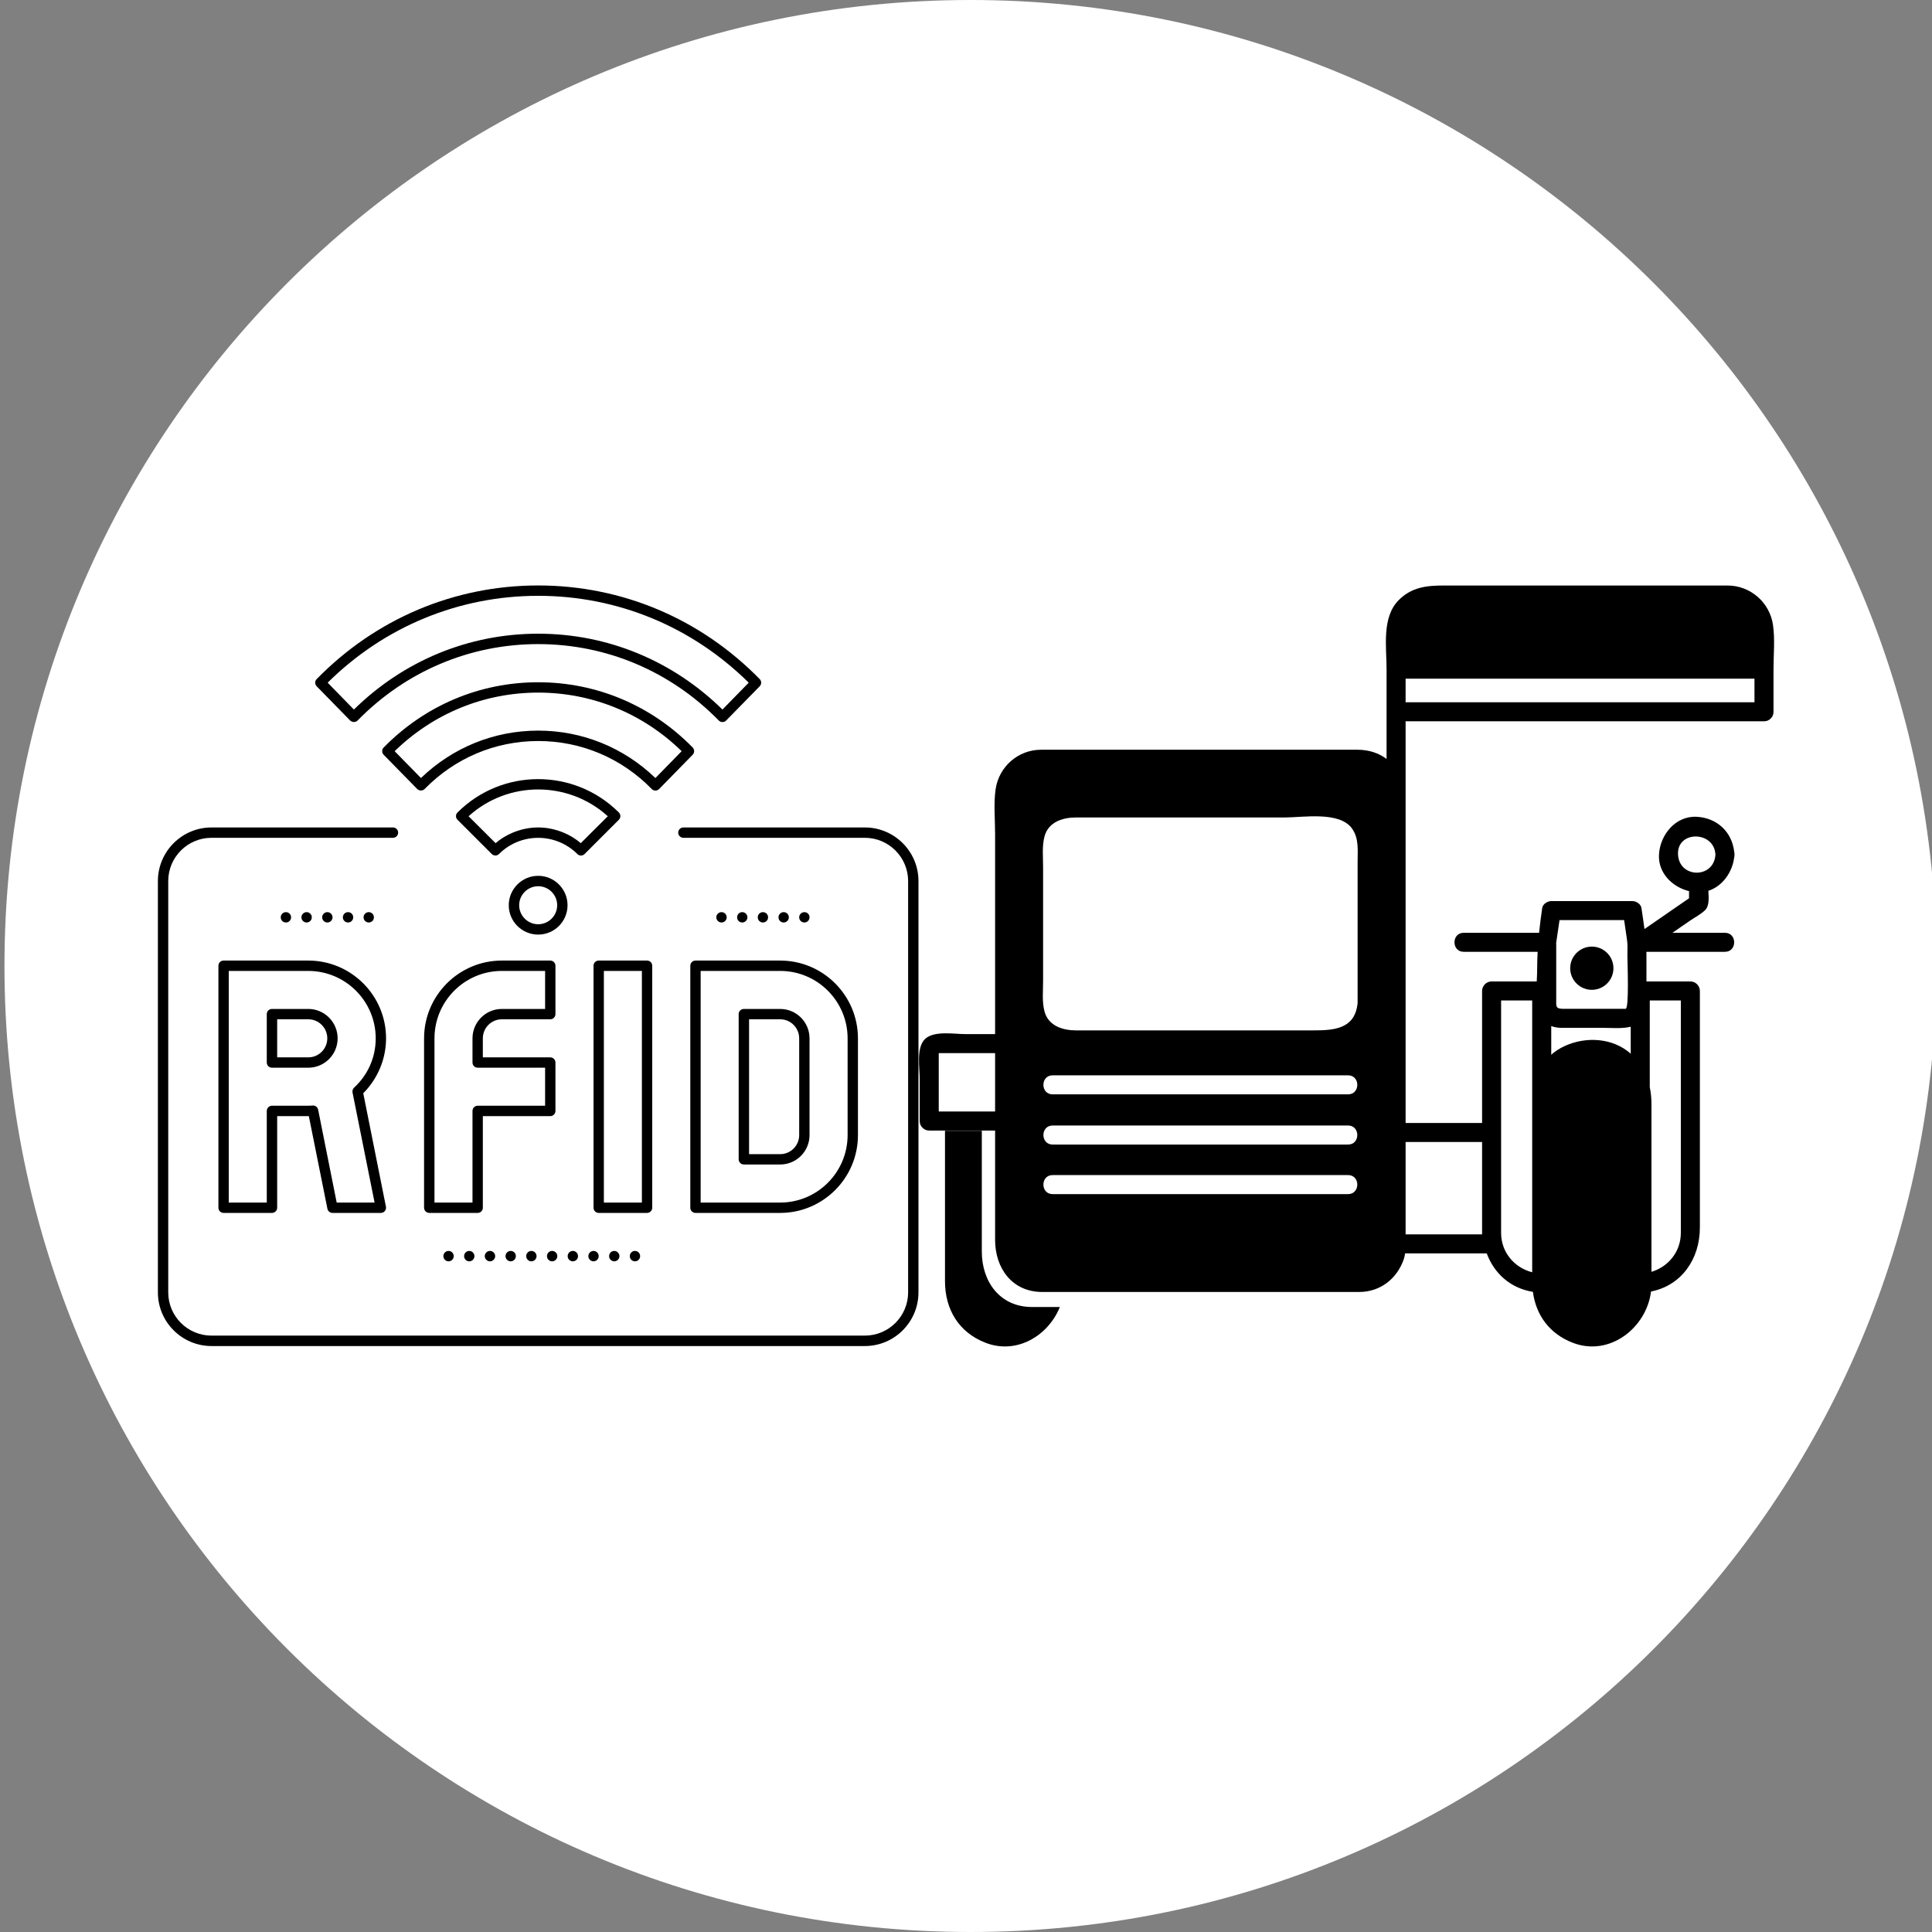
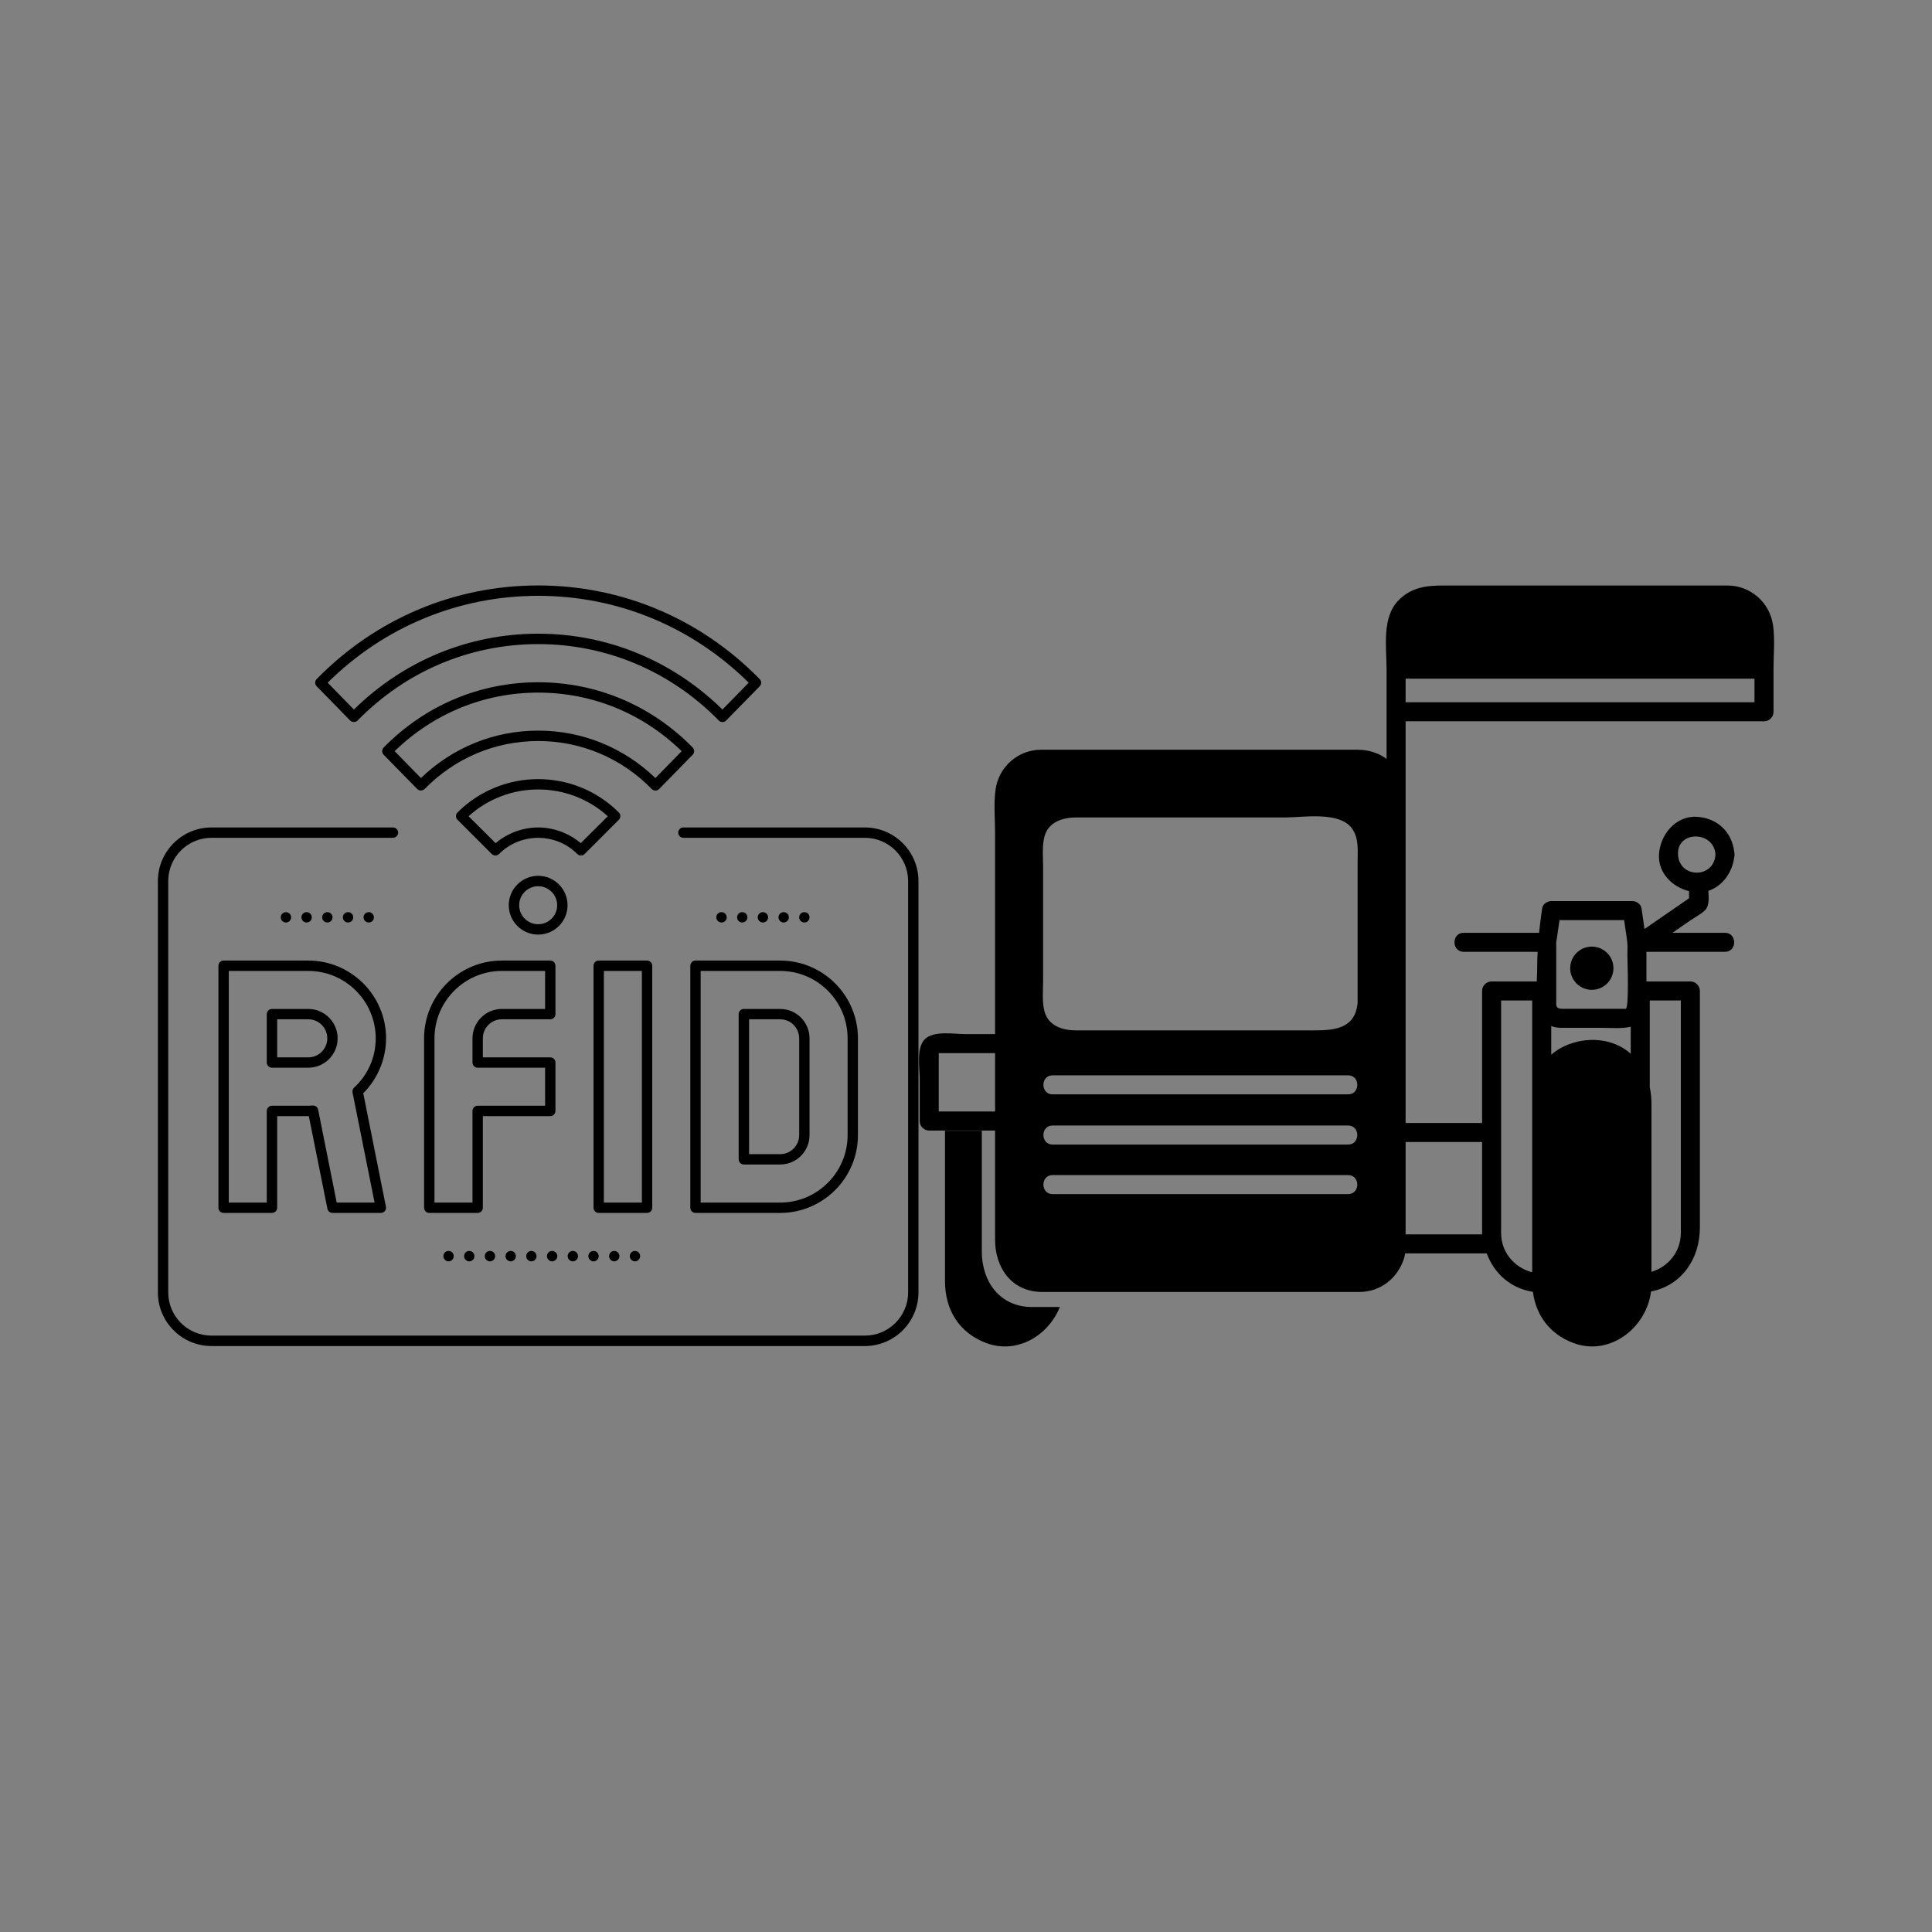
<svg xmlns="http://www.w3.org/2000/svg" width="500" zoomAndPan="magnify" viewBox="0 0 375 375" height="500" preserveAspectRatio="xMidYMid meet" version="1.0">
  <rect x="0" y="0" width="375" height="375" fill="#808080" stroke="none" />
  <defs>
    <clipPath id="8806211f03">
      <path d="M 0.867 0 L 375 0 L 375 375 L 0.867 375 Z M 0.867 0 " clip-rule="nonzero" />
    </clipPath>
    <clipPath id="08d110c6af">
      <path d="M 188.367 0 C 84.816 0 0.867 83.945 0.867 187.5 C 0.867 291.055 84.816 375 188.367 375 C 291.922 375 375.867 291.055 375.867 187.5 C 375.867 83.945 291.922 0 188.367 0 Z M 188.367 0 " clip-rule="nonzero" />
    </clipPath>
    <clipPath id="81e8e31828">
-       <path d="M 0.867 0 L 375 0 L 375 375 L 0.867 375 Z M 0.867 0 " clip-rule="nonzero" />
-     </clipPath>
+       </clipPath>
    <clipPath id="fc804c8276">
      <path d="M 188.367 0 C 84.816 0 0.867 83.945 0.867 187.5 C 0.867 291.055 84.816 375 188.367 375 C 291.922 375 375.867 291.055 375.867 187.5 C 375.867 83.945 291.922 0 188.367 0 Z M 188.367 0 " clip-rule="nonzero" />
    </clipPath>
    <clipPath id="979bcc8907">
      <rect x="0" width="375" y="0" height="375" />
    </clipPath>
    <clipPath id="22b30d7bc9">
      <path d="M 148.371 0.645 L 314.297 0.645 L 314.297 148.344 L 148.371 148.344 Z M 148.371 0.645 " clip-rule="nonzero" />
    </clipPath>
    <clipPath id="99a719d04a">
      <path d="M 153.297 106.074 L 175.961 106.074 L 175.961 148.344 L 153.297 148.344 Z M 153.297 106.074 " clip-rule="nonzero" />
    </clipPath>
    <clipPath id="0c3b0ea5b3">
      <path d="M 0.648 47.09 L 148.273 47.09 L 148.273 148.266 L 0.648 148.266 Z M 0.648 47.09 " clip-rule="nonzero" />
    </clipPath>
    <clipPath id="e6e6fd5bf3">
      <path d="M 31 0.637 L 118 0.637 L 118 28 L 31 28 Z M 31 0.637 " clip-rule="nonzero" />
    </clipPath>
    <clipPath id="99b100ae7d">
      <rect x="0" width="315" y="0" height="150" />
    </clipPath>
  </defs>
  <g clip-path="url(#8806211f03)">
    <g clip-path="url(#08d110c6af)">
      <g>
        <g clip-path="url(#979bcc8907)">
          <g clip-path="url(#81e8e31828)">
            <g clip-path="url(#fc804c8276)">
              <path fill="#ffffff" d="M 0.867 0 L 375.867 0 L 375.867 375 L 0.867 375 Z M 0.867 0 " fill-opacity="1" fill-rule="nonzero" />
            </g>
          </g>
        </g>
      </g>
    </g>
  </g>
  <g transform="matrix(1, 0, 0, 1, 30, 113)">
    <g clip-path="url(#99b100ae7d)">
      <g clip-path="url(#22b30d7bc9)">
        <path fill="#000000" d="M 295.703 52.867 C 295.449 48.18 302.715 48.207 302.965 52.867 C 302.715 57.555 295.953 57.551 295.703 52.867 Z M 296.25 123.129 C 296.25 124.18 296.25 125.23 296.25 126.281 C 296.25 129.945 293.836 132.871 290.547 133.863 C 290.547 123.02 290.547 112.18 290.547 101.34 C 290.547 100.184 290.445 99.086 290.219 98.031 C 290.219 92.418 290.219 86.805 290.219 81.191 C 292.23 81.191 294.242 81.191 296.25 81.191 C 296.25 89.871 296.25 98.551 296.25 107.227 C 296.25 112.527 296.25 117.828 296.25 123.129 Z M 285.734 68.938 C 285.969 70.547 285.879 70.508 285.879 72.516 C 285.879 73.66 286.242 82.809 285.531 82.809 C 281.492 82.809 277.449 82.809 273.41 82.809 C 271.867 82.809 272.062 82.281 272.062 80.836 C 272.062 78.492 272.062 76.152 272.062 73.809 C 272.062 73.34 272.062 72.871 272.062 72.402 C 272.062 71.844 272.062 71.285 272.062 70.727 C 272.062 70.488 272.062 70.25 272.062 70.012 C 272 70.391 271.984 70.449 272.023 70.199 C 272.25 68.664 272.477 67.129 272.703 65.594 C 276.883 65.594 281.062 65.594 285.242 65.594 C 285.406 66.707 285.57 67.82 285.734 68.938 Z M 273.152 86.504 C 275.801 86.504 278.453 86.504 281.105 86.504 C 282.891 86.504 284.781 86.703 286.523 86.289 C 286.523 88.031 286.523 89.777 286.523 91.523 C 283.055 88.43 277.824 88.129 273.68 90.047 C 272.66 90.516 271.809 91.082 271.094 91.727 C 271.094 89.867 271.094 88.012 271.094 86.152 C 271.664 86.379 272.344 86.504 273.152 86.504 Z M 261.363 126.316 C 261.363 125.34 261.363 124.363 261.363 123.387 C 261.363 118 261.363 112.613 261.363 107.227 C 261.363 107.09 261.363 106.953 261.363 106.816 C 261.363 98.273 261.363 89.734 261.363 81.191 C 263.375 81.191 265.387 81.191 267.398 81.191 C 267.398 88.594 267.398 95.996 267.398 103.398 C 267.387 104.441 267.398 105.477 267.398 106.48 C 267.398 115.637 267.398 124.793 267.398 133.949 C 263.957 133.062 261.363 130.082 261.363 126.316 Z M 257.672 110.082 C 257.672 115.086 257.672 120.094 257.672 125.098 C 257.672 125.594 257.672 126.094 257.672 126.59 C 252.723 126.59 247.773 126.59 242.828 126.59 C 242.828 120.617 242.828 114.641 242.828 108.664 C 247.773 108.664 252.723 108.664 257.672 108.664 C 257.672 109.137 257.672 109.609 257.672 110.082 Z M 242.828 19.996 C 242.828 19.574 242.828 19.156 242.828 18.734 C 265.398 18.734 287.969 18.734 310.543 18.734 C 310.543 20.258 310.543 21.785 310.543 23.309 C 287.969 23.309 265.398 23.309 242.828 23.309 C 242.828 22.203 242.828 21.102 242.828 19.996 Z M 233.512 54.27 C 233.512 57.801 233.512 61.336 233.512 64.871 C 233.512 70.465 233.512 76.055 233.512 81.648 C 233.512 81.812 233.492 81.961 233.457 82.102 C 232.797 86.793 228.734 86.996 224.879 86.996 C 219.844 86.996 214.812 86.996 209.777 86.996 C 199.461 86.996 189.145 86.996 178.824 86.996 C 176.297 86.996 173.512 86.137 172.75 83.363 C 172.23 81.473 172.465 79.336 172.465 77.402 C 172.465 70.023 172.465 62.645 172.465 55.266 C 172.465 53.328 172.23 51.199 172.75 49.309 C 173.512 46.535 176.297 45.672 178.824 45.672 C 184.617 45.672 190.406 45.672 196.199 45.672 C 203.918 45.672 211.637 45.672 219.359 45.672 C 222.914 45.672 230.02 44.41 232.438 47.832 C 233.793 49.754 233.512 52.047 233.512 54.27 Z M 231.664 99.414 C 212.547 99.414 193.43 99.414 174.312 99.414 C 171.93 99.414 171.93 95.719 174.312 95.719 C 193.43 95.719 212.547 95.719 231.664 95.719 C 234.047 95.719 234.047 99.414 231.664 99.414 Z M 231.664 109.156 C 212.547 109.156 193.43 109.156 174.312 109.156 C 171.93 109.156 171.93 105.461 174.312 105.461 C 193.43 105.461 212.547 105.461 231.664 105.461 C 234.047 105.461 234.047 109.156 231.664 109.156 Z M 231.664 118.777 C 212.547 118.777 193.43 118.777 174.312 118.777 C 171.93 118.777 171.93 115.082 174.312 115.082 C 193.43 115.082 212.547 115.082 231.664 115.082 C 234.047 115.082 234.047 118.777 231.664 118.777 Z M 152.211 102.742 C 152.211 98.965 152.211 95.191 152.211 91.418 C 152.27 91.414 152.348 91.41 152.449 91.41 C 152.93 91.41 153.41 91.41 153.891 91.41 C 155.363 91.41 156.836 91.41 158.309 91.41 C 159.922 91.41 161.535 91.41 163.148 91.41 C 163.148 95.191 163.148 98.965 163.148 102.742 C 159.504 102.742 155.855 102.742 152.211 102.742 Z M 314.141 8.324 C 313.512 3.934 309.766 0.648 305.305 0.648 C 300.992 0.648 296.68 0.648 292.367 0.648 C 278.328 0.648 264.293 0.648 250.258 0.648 C 246.961 0.648 244.023 0.945 241.504 3.465 C 238.156 6.816 239.133 12.598 239.133 16.887 C 239.133 17.922 239.133 18.961 239.133 19.996 C 239.133 21.715 239.133 23.434 239.133 25.156 C 239.133 28.207 239.133 31.258 239.133 34.309 C 237.633 33.184 235.727 32.523 233.48 32.523 C 220.797 32.523 208.113 32.523 195.43 32.523 C 188.93 32.523 182.426 32.523 175.922 32.523 C 174.641 32.523 173.359 32.523 172.074 32.523 C 167.617 32.523 163.875 35.816 163.246 40.203 C 162.844 43.008 163.148 46.023 163.148 48.84 C 163.148 55.258 163.148 61.676 163.148 68.098 C 163.148 74.637 163.148 81.176 163.148 87.719 C 161.215 87.719 159.277 87.719 157.344 87.719 C 155.191 87.719 151.227 86.992 149.508 88.711 C 147.812 90.406 148.516 94.281 148.516 96.41 C 148.516 99.137 148.516 101.863 148.516 104.59 C 148.516 105.133 148.715 105.547 149.012 105.84 C 149.027 105.859 149.043 105.875 149.059 105.891 C 149.074 105.906 149.094 105.926 149.113 105.941 C 149.406 106.238 149.82 106.438 150.363 106.438 C 154.625 106.438 158.887 106.438 163.148 106.438 C 163.148 109.094 163.148 111.75 163.148 114.41 C 163.148 118.828 163.148 123.246 163.148 127.664 C 163.148 133.121 166.414 137.773 172.316 137.773 C 184.738 137.773 197.16 137.773 209.582 137.773 C 216.234 137.773 222.879 137.773 229.527 137.773 C 230.949 137.773 232.375 137.773 233.801 137.773 C 237.906 137.773 241.172 135.203 242.484 131.383 C 242.602 131.035 242.672 130.664 242.723 130.285 C 248.004 130.285 253.289 130.285 258.574 130.285 C 260.016 134.152 263.133 137.031 267.535 137.75 C 268.137 142.266 270.742 145.887 275.285 147.637 C 282.445 150.391 289.605 144.691 290.461 137.68 C 296.355 136.527 299.945 131.406 299.945 125.262 C 299.945 120.203 299.945 115.141 299.945 110.082 C 299.945 99.836 299.945 89.59 299.945 79.344 C 299.945 78.34 299.109 77.496 298.098 77.496 C 295.258 77.496 292.418 77.496 289.574 77.496 C 289.574 75.836 289.574 74.176 289.574 72.516 C 289.574 72.258 289.566 72 289.562 71.746 C 294.645 71.746 299.73 71.746 304.812 71.746 C 307.199 71.746 307.199 68.055 304.812 68.055 C 301.418 68.055 298.02 68.055 294.621 68.055 C 295.75 67.273 296.879 66.492 298.008 65.715 C 298.961 65.059 300.164 64.453 300.992 63.625 C 301.781 62.836 301.68 61.207 301.59 59.906 C 304.344 59.02 306.25 56.293 306.605 53.418 C 306.648 53.25 306.672 53.07 306.66 52.867 C 306.672 52.668 306.648 52.492 306.609 52.328 C 306.168 48.473 303.293 45.754 299.336 45.539 C 295.203 45.32 292.211 49.062 292.008 52.867 C 291.812 56.453 294.609 59.18 297.84 59.969 C 297.84 60.434 297.84 60.891 297.84 61.355 C 294.957 63.344 292.074 65.332 289.191 67.324 C 289.016 65.973 288.805 64.625 288.605 63.254 C 288.488 62.453 287.57 61.898 286.824 61.898 C 281.59 61.898 276.355 61.898 271.121 61.898 C 270.375 61.898 269.457 62.453 269.34 63.254 C 269.102 64.883 268.898 66.469 268.734 68.055 C 263.855 68.055 258.98 68.055 254.102 68.055 C 251.719 68.055 251.719 71.746 254.102 71.746 C 258.883 71.746 263.668 71.746 268.453 71.746 C 268.398 72.805 268.367 73.871 268.367 74.957 C 268.367 75.727 268.32 76.594 268.281 77.496 C 265.359 77.496 262.438 77.496 259.52 77.496 C 258.508 77.496 257.672 78.34 257.672 79.344 C 257.672 87.887 257.672 96.426 257.672 104.969 C 252.723 104.969 247.773 104.969 242.828 104.969 C 242.828 88.359 242.828 71.75 242.828 55.141 C 242.828 52.438 242.828 49.734 242.828 47.031 C 242.828 45.484 242.828 43.934 242.828 42.387 C 242.828 37.258 242.828 32.129 242.828 27.004 C 265.555 27.004 288.281 27.004 311.012 27.004 C 311.469 27.004 311.93 27.004 312.391 27.004 C 312.934 27.004 313.348 26.805 313.645 26.508 C 313.66 26.492 313.676 26.477 313.691 26.461 C 313.711 26.441 313.727 26.426 313.742 26.406 C 314.039 26.113 314.238 25.699 314.238 25.156 C 314.238 22.398 314.238 19.645 314.238 16.887 C 314.238 14.082 314.539 11.109 314.141 8.324 " fill-opacity="1" fill-rule="nonzero" />
      </g>
      <g clip-path="url(#99a719d04a)">
        <path fill="#000000" d="M 160.57 129.926 C 160.57 125.219 160.57 120.516 160.57 115.812 C 160.57 112.703 160.57 109.594 160.57 106.48 L 153.422 106.48 C 153.422 116.207 153.422 125.938 153.422 135.664 C 153.422 141.145 156.086 145.625 161.309 147.637 C 167.406 149.984 173.508 146.195 175.715 140.691 C 173.918 140.691 172.125 140.691 170.332 140.691 C 164.047 140.691 160.57 135.738 160.57 129.926 " fill-opacity="1" fill-rule="nonzero" />
      </g>
      <path fill="#000000" d="M 278.973 79.125 C 281.289 79.125 283.168 77.246 283.168 74.93 C 283.168 72.613 281.289 70.734 278.973 70.734 C 276.656 70.734 274.773 72.613 274.773 74.93 C 274.773 77.246 276.656 79.125 278.973 79.125 " fill-opacity="1" fill-rule="nonzero" />
      <g clip-path="url(#0c3b0ea5b3)">
        <path fill="#000000" d="M 137.871 47.609 L 102.645 47.609 C 102.09 47.609 101.641 48.059 101.641 48.613 C 101.641 49.168 102.09 49.617 102.645 49.617 L 137.871 49.617 C 142.492 49.617 146.266 53.379 146.266 58.012 L 146.266 137.859 C 146.266 142.48 142.492 146.242 137.871 146.242 L 11.051 146.242 C 6.418 146.242 2.656 142.48 2.656 137.859 L 2.656 58.012 C 2.656 53.379 6.418 49.617 11.051 49.617 L 46.277 49.617 C 46.832 49.617 47.281 49.168 47.281 48.613 C 47.281 48.059 46.832 47.609 46.277 47.609 L 11.051 47.609 C 5.316 47.609 0.648 52.277 0.648 58.012 L 0.648 137.859 C 0.648 143.594 5.316 148.266 11.051 148.266 L 137.871 148.266 C 143.605 148.266 148.273 143.594 148.273 137.859 L 148.273 58.012 C 148.273 52.277 143.605 47.609 137.871 47.609 " fill-opacity="1" fill-rule="nonzero" />
      </g>
      <g clip-path="url(#e6e6fd5bf3)">
        <path fill="#000000" d="M 74.461 2.648 C 89.848 2.648 104.316 8.621 115.324 19.508 L 110.23 24.723 C 100.566 15.227 87.898 10 74.461 10 C 61.008 10 48.355 15.227 38.691 24.723 L 33.598 19.508 C 44.594 8.621 59.074 2.648 74.461 2.648 Z M 37.965 26.852 C 38.352 27.238 39.031 27.238 39.406 26.852 C 48.77 17.285 61.215 12.02 74.461 12.02 C 87.695 12.02 100.152 17.285 109.516 26.852 C 109.699 27.047 109.965 27.152 110.23 27.152 C 110.496 27.152 110.762 27.047 110.945 26.852 L 117.453 20.211 C 117.84 19.812 117.84 19.195 117.453 18.809 C 105.984 7.086 90.719 0.637 74.461 0.637 C 58.203 0.637 42.926 7.086 31.469 18.809 C 31.082 19.195 31.082 19.812 31.469 20.211 L 37.965 26.852 " fill-opacity="1" fill-rule="nonzero" />
      </g>
      <path fill="#000000" d="M 74.461 28.812 C 65.922 28.812 57.875 32.078 51.707 38.016 L 46.602 32.805 C 54.141 25.461 63.984 21.434 74.461 21.434 C 84.926 21.434 94.781 25.461 102.309 32.805 L 97.215 38.016 C 91.047 32.078 83 28.812 74.461 28.812 Z M 97.941 40.145 L 104.449 33.492 C 104.824 33.105 104.824 32.488 104.449 32.09 C 96.453 23.926 85.797 19.426 74.461 19.426 C 63.113 19.426 52.469 23.926 44.473 32.09 C 44.086 32.488 44.086 33.105 44.473 33.504 L 50.98 40.145 C 51.355 40.531 52.035 40.531 52.422 40.145 C 58.301 34.133 66.125 30.832 74.461 30.832 C 82.797 30.832 90.621 34.133 96.5 40.145 C 96.695 40.34 96.949 40.449 97.227 40.449 C 97.492 40.449 97.746 40.34 97.941 40.145 " fill-opacity="1" fill-rule="nonzero" />
      <path fill="#000000" d="M 94.59 120.418 L 87.211 120.418 L 87.211 75.457 L 94.59 75.457 Z M 96.598 121.422 L 96.598 74.453 C 96.598 73.895 96.148 73.445 95.594 73.445 L 86.207 73.445 C 85.648 73.445 85.203 73.895 85.203 74.453 L 85.203 121.422 C 85.203 121.977 85.648 122.426 86.207 122.426 L 95.594 122.426 C 96.148 122.426 96.598 121.977 96.598 121.422 " fill-opacity="1" fill-rule="nonzero" />
      <path fill="#000000" d="M 75.805 101.621 L 62.715 101.621 C 62.16 101.621 61.711 102.078 61.711 102.637 L 61.711 120.418 L 54.332 120.418 L 54.332 88.543 C 54.332 81.32 60.199 75.457 67.41 75.457 L 75.805 75.457 L 75.805 82.836 L 67.41 82.836 C 64.262 82.836 61.711 85.398 61.711 88.543 L 61.711 93.238 C 61.711 93.793 62.16 94.242 62.715 94.242 L 75.805 94.242 Z M 77.812 102.637 L 77.812 93.238 C 77.812 92.68 77.363 92.234 76.809 92.234 L 63.719 92.234 L 63.719 88.543 C 63.719 86.5 65.375 84.844 67.41 84.844 L 76.809 84.844 C 77.363 84.844 77.812 84.395 77.812 83.84 L 77.812 74.453 C 77.812 73.895 77.363 73.445 76.809 73.445 L 67.41 73.445 C 59.086 73.445 52.312 80.211 52.312 88.543 L 52.312 121.422 C 52.312 121.977 52.773 122.426 53.328 122.426 L 62.715 122.426 C 63.273 122.426 63.719 121.977 63.719 121.422 L 63.719 103.641 L 76.809 103.641 C 77.363 103.641 77.812 103.18 77.812 102.637 " fill-opacity="1" fill-rule="nonzero" />
      <path fill="#000000" d="M 105.996 75.457 L 121.43 75.457 C 128.652 75.457 134.52 81.32 134.52 88.543 L 134.52 107.328 C 134.52 114.539 128.652 120.418 121.43 120.418 L 105.996 120.418 Z M 103.988 74.453 L 103.988 121.422 C 103.988 121.977 104.438 122.426 104.992 122.426 L 121.43 122.426 C 129.754 122.426 136.527 115.652 136.527 107.328 L 136.527 88.543 C 136.527 80.211 129.754 73.445 121.43 73.445 L 104.992 73.445 C 104.438 73.445 103.988 73.895 103.988 74.453 " fill-opacity="1" fill-rule="nonzero" />
      <path fill="#000000" d="M 115.395 84.844 L 121.43 84.844 C 123.465 84.844 125.121 86.5 125.121 88.543 L 125.121 107.328 C 125.121 109.363 123.465 111.02 121.43 111.02 L 115.395 111.02 Z M 127.129 107.328 L 127.129 88.543 C 127.129 85.398 124.578 82.836 121.43 82.836 L 114.379 82.836 C 113.836 82.836 113.375 83.281 113.375 83.84 L 113.375 112.023 C 113.375 112.578 113.836 113.027 114.379 113.027 L 121.43 113.027 C 124.578 113.027 127.129 110.473 127.129 107.328 " fill-opacity="1" fill-rule="nonzero" />
      <path fill="#000000" d="M 42.707 120.418 L 35.352 120.418 L 31.75 102.383 C 31.652 101.898 31.203 101.547 30.695 101.582 L 30.516 101.594 C 30.285 101.609 30.066 101.621 29.836 101.621 L 22.785 101.621 C 22.242 101.621 21.781 102.078 21.781 102.637 L 21.781 120.418 L 14.402 120.418 L 14.402 75.457 L 29.836 75.457 C 37.047 75.457 42.926 81.32 42.926 88.543 C 42.926 92.207 41.438 95.609 38.727 98.113 C 38.473 98.355 38.363 98.703 38.426 99.055 Z M 29.836 73.445 L 13.398 73.445 C 12.84 73.445 12.395 73.895 12.395 74.453 L 12.395 121.422 C 12.395 121.977 12.84 122.426 13.398 122.426 L 22.785 122.426 C 23.34 122.426 23.801 121.977 23.801 121.422 L 23.801 103.641 L 29.836 103.641 C 29.875 103.641 29.91 103.641 29.945 103.641 L 33.551 121.617 C 33.648 122.086 34.059 122.426 34.531 122.426 L 43.93 122.426 C 44.23 122.426 44.512 122.293 44.703 122.051 C 44.898 121.82 44.969 121.52 44.91 121.215 L 40.508 99.199 C 43.324 96.371 44.934 92.523 44.934 88.543 C 44.934 80.211 38.16 73.445 29.836 73.445 " fill-opacity="1" fill-rule="nonzero" />
      <path fill="#000000" d="M 29.836 92.234 L 23.801 92.234 L 23.801 84.844 L 29.836 84.844 C 31.871 84.844 33.527 86.5 33.527 88.543 C 33.527 90.574 31.871 92.234 29.836 92.234 Z M 29.836 82.836 L 22.785 82.836 C 22.242 82.836 21.781 83.281 21.781 83.84 L 21.781 93.238 C 21.781 93.793 22.242 94.242 22.785 94.242 L 29.836 94.242 C 32.98 94.242 35.535 91.688 35.535 88.543 C 35.535 85.398 32.98 82.836 29.836 82.836 " fill-opacity="1" fill-rule="nonzero" />
      <path fill="#000000" d="M 74.461 66.395 C 72.43 66.395 70.77 64.738 70.77 62.707 C 70.77 60.672 72.43 59.016 74.461 59.016 C 76.492 59.016 78.148 60.672 78.148 62.707 C 78.148 64.738 76.492 66.395 74.461 66.395 Z M 80.16 62.707 C 80.16 59.559 77.605 56.996 74.461 56.996 C 71.316 56.996 68.75 59.559 68.75 62.707 C 68.75 65.852 71.316 68.402 74.461 68.402 C 77.605 68.402 80.16 65.852 80.16 62.707 " fill-opacity="1" fill-rule="nonzero" />
      <path fill="#000000" d="M 79.383 48.613 C 77.812 47.961 76.141 47.609 74.461 47.609 C 72.781 47.609 71.098 47.961 69.527 48.613 C 68.34 49.109 67.203 49.785 66.188 50.656 L 64.145 48.613 L 60.949 45.434 C 68.594 38.5 80.316 38.5 87.973 45.434 L 84.777 48.613 L 82.734 50.656 C 81.707 49.785 80.582 49.109 79.383 48.613 Z M 83.473 52.762 L 90.113 46.121 C 90.512 45.723 90.512 45.094 90.113 44.695 C 81.477 36.07 67.434 36.07 58.809 44.695 C 58.613 44.887 58.504 45.141 58.504 45.406 C 58.504 45.672 58.613 45.93 58.809 46.121 L 65.449 52.762 C 65.645 52.957 65.898 53.051 66.152 53.051 C 66.418 53.051 66.672 52.957 66.863 52.762 C 71.051 48.578 77.859 48.578 82.059 52.762 C 82.445 53.16 83.086 53.16 83.473 52.762 " fill-opacity="1" fill-rule="nonzero" />
      <path fill="#000000" d="M 85.203 131.824 C 85.758 131.824 86.207 131.363 86.207 130.82 C 86.207 130.254 85.758 129.805 85.203 129.805 C 84.66 129.805 84.199 130.254 84.199 130.82 C 84.199 131.363 84.66 131.824 85.203 131.824 " fill-opacity="1" fill-rule="nonzero" />
      <path fill="#000000" d="M 60.078 130.82 C 60.078 131.363 60.539 131.824 61.082 131.824 C 61.637 131.824 62.086 131.363 62.086 130.82 C 62.086 130.254 61.637 129.805 61.082 129.805 C 60.539 129.805 60.078 130.254 60.078 130.82 " fill-opacity="1" fill-rule="nonzero" />
      <path fill="#000000" d="M 81.188 129.805 C 80.629 129.805 80.184 130.254 80.184 130.82 C 80.184 131.363 80.629 131.824 81.188 131.824 C 81.742 131.824 82.191 131.363 82.191 130.82 C 82.191 130.254 81.742 129.805 81.188 129.805 " fill-opacity="1" fill-rule="nonzero" />
      <path fill="#000000" d="M 88.227 130.82 C 88.227 131.363 88.676 131.824 89.23 131.824 C 89.773 131.824 90.234 131.363 90.234 130.82 C 90.234 130.254 89.773 129.805 89.23 129.805 C 88.676 129.805 88.227 130.254 88.227 130.82 " fill-opacity="1" fill-rule="nonzero" />
      <path fill="#000000" d="M 56.062 130.82 C 56.062 131.363 56.508 131.824 57.066 131.824 C 57.621 131.824 58.07 131.363 58.07 130.82 C 58.07 130.254 57.621 129.805 57.066 129.805 C 56.508 129.805 56.062 130.254 56.062 130.82 " fill-opacity="1" fill-rule="nonzero" />
      <path fill="#000000" d="M 68.121 130.82 C 68.121 131.363 68.57 131.824 69.125 131.824 C 69.684 131.824 70.129 131.363 70.129 130.82 C 70.129 130.254 69.684 129.805 69.125 129.805 C 68.57 129.805 68.121 130.254 68.121 130.82 " fill-opacity="1" fill-rule="nonzero" />
      <path fill="#000000" d="M 92.242 130.82 C 92.242 131.363 92.691 131.824 93.246 131.824 C 93.805 131.824 94.25 131.363 94.25 130.82 C 94.25 130.254 93.805 129.805 93.246 129.805 C 92.691 129.805 92.242 130.254 92.242 130.82 " fill-opacity="1" fill-rule="nonzero" />
      <path fill="#000000" d="M 72.137 130.82 C 72.137 131.363 72.586 131.824 73.141 131.824 C 73.699 131.824 74.145 131.363 74.145 130.82 C 74.145 130.254 73.699 129.805 73.141 129.805 C 72.586 129.805 72.137 130.254 72.137 130.82 " fill-opacity="1" fill-rule="nonzero" />
      <path fill="#000000" d="M 77.172 131.824 C 77.715 131.824 78.176 131.363 78.176 130.82 C 78.176 130.254 77.715 129.805 77.172 129.805 C 76.613 129.805 76.168 130.254 76.168 130.82 C 76.168 131.363 76.613 131.824 77.172 131.824 " fill-opacity="1" fill-rule="nonzero" />
      <path fill="#000000" d="M 64.094 130.82 C 64.094 131.363 64.555 131.824 65.109 131.824 C 65.656 131.824 66.113 131.363 66.113 130.82 C 66.113 130.254 65.656 129.805 65.109 129.805 C 64.555 129.805 64.094 130.254 64.094 130.82 " fill-opacity="1" fill-rule="nonzero" />
      <path fill="#000000" d="M 34.543 65.051 C 34.543 64.496 34.094 64.047 33.539 64.047 C 32.98 64.047 32.535 64.496 32.535 65.051 C 32.535 65.609 32.98 66.055 33.539 66.055 C 34.094 66.055 34.543 65.609 34.543 65.051 " fill-opacity="1" fill-rule="nonzero" />
      <path fill="#000000" d="M 42.574 65.051 C 42.574 64.496 42.141 64.047 41.57 64.047 C 41.027 64.047 40.566 64.496 40.566 65.051 C 40.566 65.609 41.027 66.055 41.57 66.055 C 42.141 66.055 42.574 65.609 42.574 65.051 " fill-opacity="1" fill-rule="nonzero" />
      <path fill="#000000" d="M 38.559 65.051 C 38.559 64.496 38.125 64.047 37.555 64.047 C 37 64.047 36.551 64.496 36.551 65.051 C 36.551 65.609 37 66.055 37.555 66.055 C 38.125 66.055 38.559 65.609 38.559 65.051 " fill-opacity="1" fill-rule="nonzero" />
      <path fill="#000000" d="M 26.5 65.051 C 26.5 64.496 26.062 64.047 25.496 64.047 C 24.938 64.047 24.492 64.496 24.492 65.051 C 24.492 65.609 24.938 66.055 25.496 66.055 C 26.062 66.055 26.5 65.609 26.5 65.051 " fill-opacity="1" fill-rule="nonzero" />
      <path fill="#000000" d="M 30.516 65.051 C 30.516 64.496 30.078 64.047 29.512 64.047 C 28.965 64.047 28.508 64.496 28.508 65.051 C 28.508 65.609 28.965 66.055 29.512 66.055 C 30.078 66.055 30.516 65.609 30.516 65.051 " fill-opacity="1" fill-rule="nonzero" />
      <path fill="#000000" d="M 111.051 65.051 C 111.051 64.496 110.605 64.047 110.047 64.047 C 109.492 64.047 109.031 64.496 109.031 65.051 C 109.031 65.609 109.492 66.055 110.047 66.055 C 110.605 66.055 111.051 65.609 111.051 65.051 " fill-opacity="1" fill-rule="nonzero" />
      <path fill="#000000" d="M 119.086 65.051 C 119.086 64.496 118.648 64.047 118.082 64.047 C 117.523 64.047 117.078 64.496 117.078 65.051 C 117.078 65.609 117.523 66.055 118.082 66.055 C 118.648 66.055 119.086 65.609 119.086 65.051 " fill-opacity="1" fill-rule="nonzero" />
      <path fill="#000000" d="M 123.113 65.051 C 123.113 64.496 122.664 64.047 122.109 64.047 C 121.551 64.047 121.105 64.496 121.105 65.051 C 121.105 65.609 121.551 66.055 122.109 66.055 C 122.664 66.055 123.113 65.609 123.113 65.051 " fill-opacity="1" fill-rule="nonzero" />
      <path fill="#000000" d="M 115.07 65.051 C 115.07 64.496 114.621 64.047 114.066 64.047 C 113.508 64.047 113.074 64.496 113.074 65.051 C 113.074 65.609 113.508 66.055 114.066 66.055 C 114.621 66.055 115.07 65.609 115.07 65.051 " fill-opacity="1" fill-rule="nonzero" />
      <path fill="#000000" d="M 127.129 65.051 C 127.129 64.496 126.695 64.047 126.125 64.047 C 125.57 64.047 125.121 64.496 125.121 65.051 C 125.121 65.609 125.57 66.055 126.125 66.055 C 126.695 66.055 127.129 65.609 127.129 65.051 " fill-opacity="1" fill-rule="nonzero" />
    </g>
  </g>
</svg>